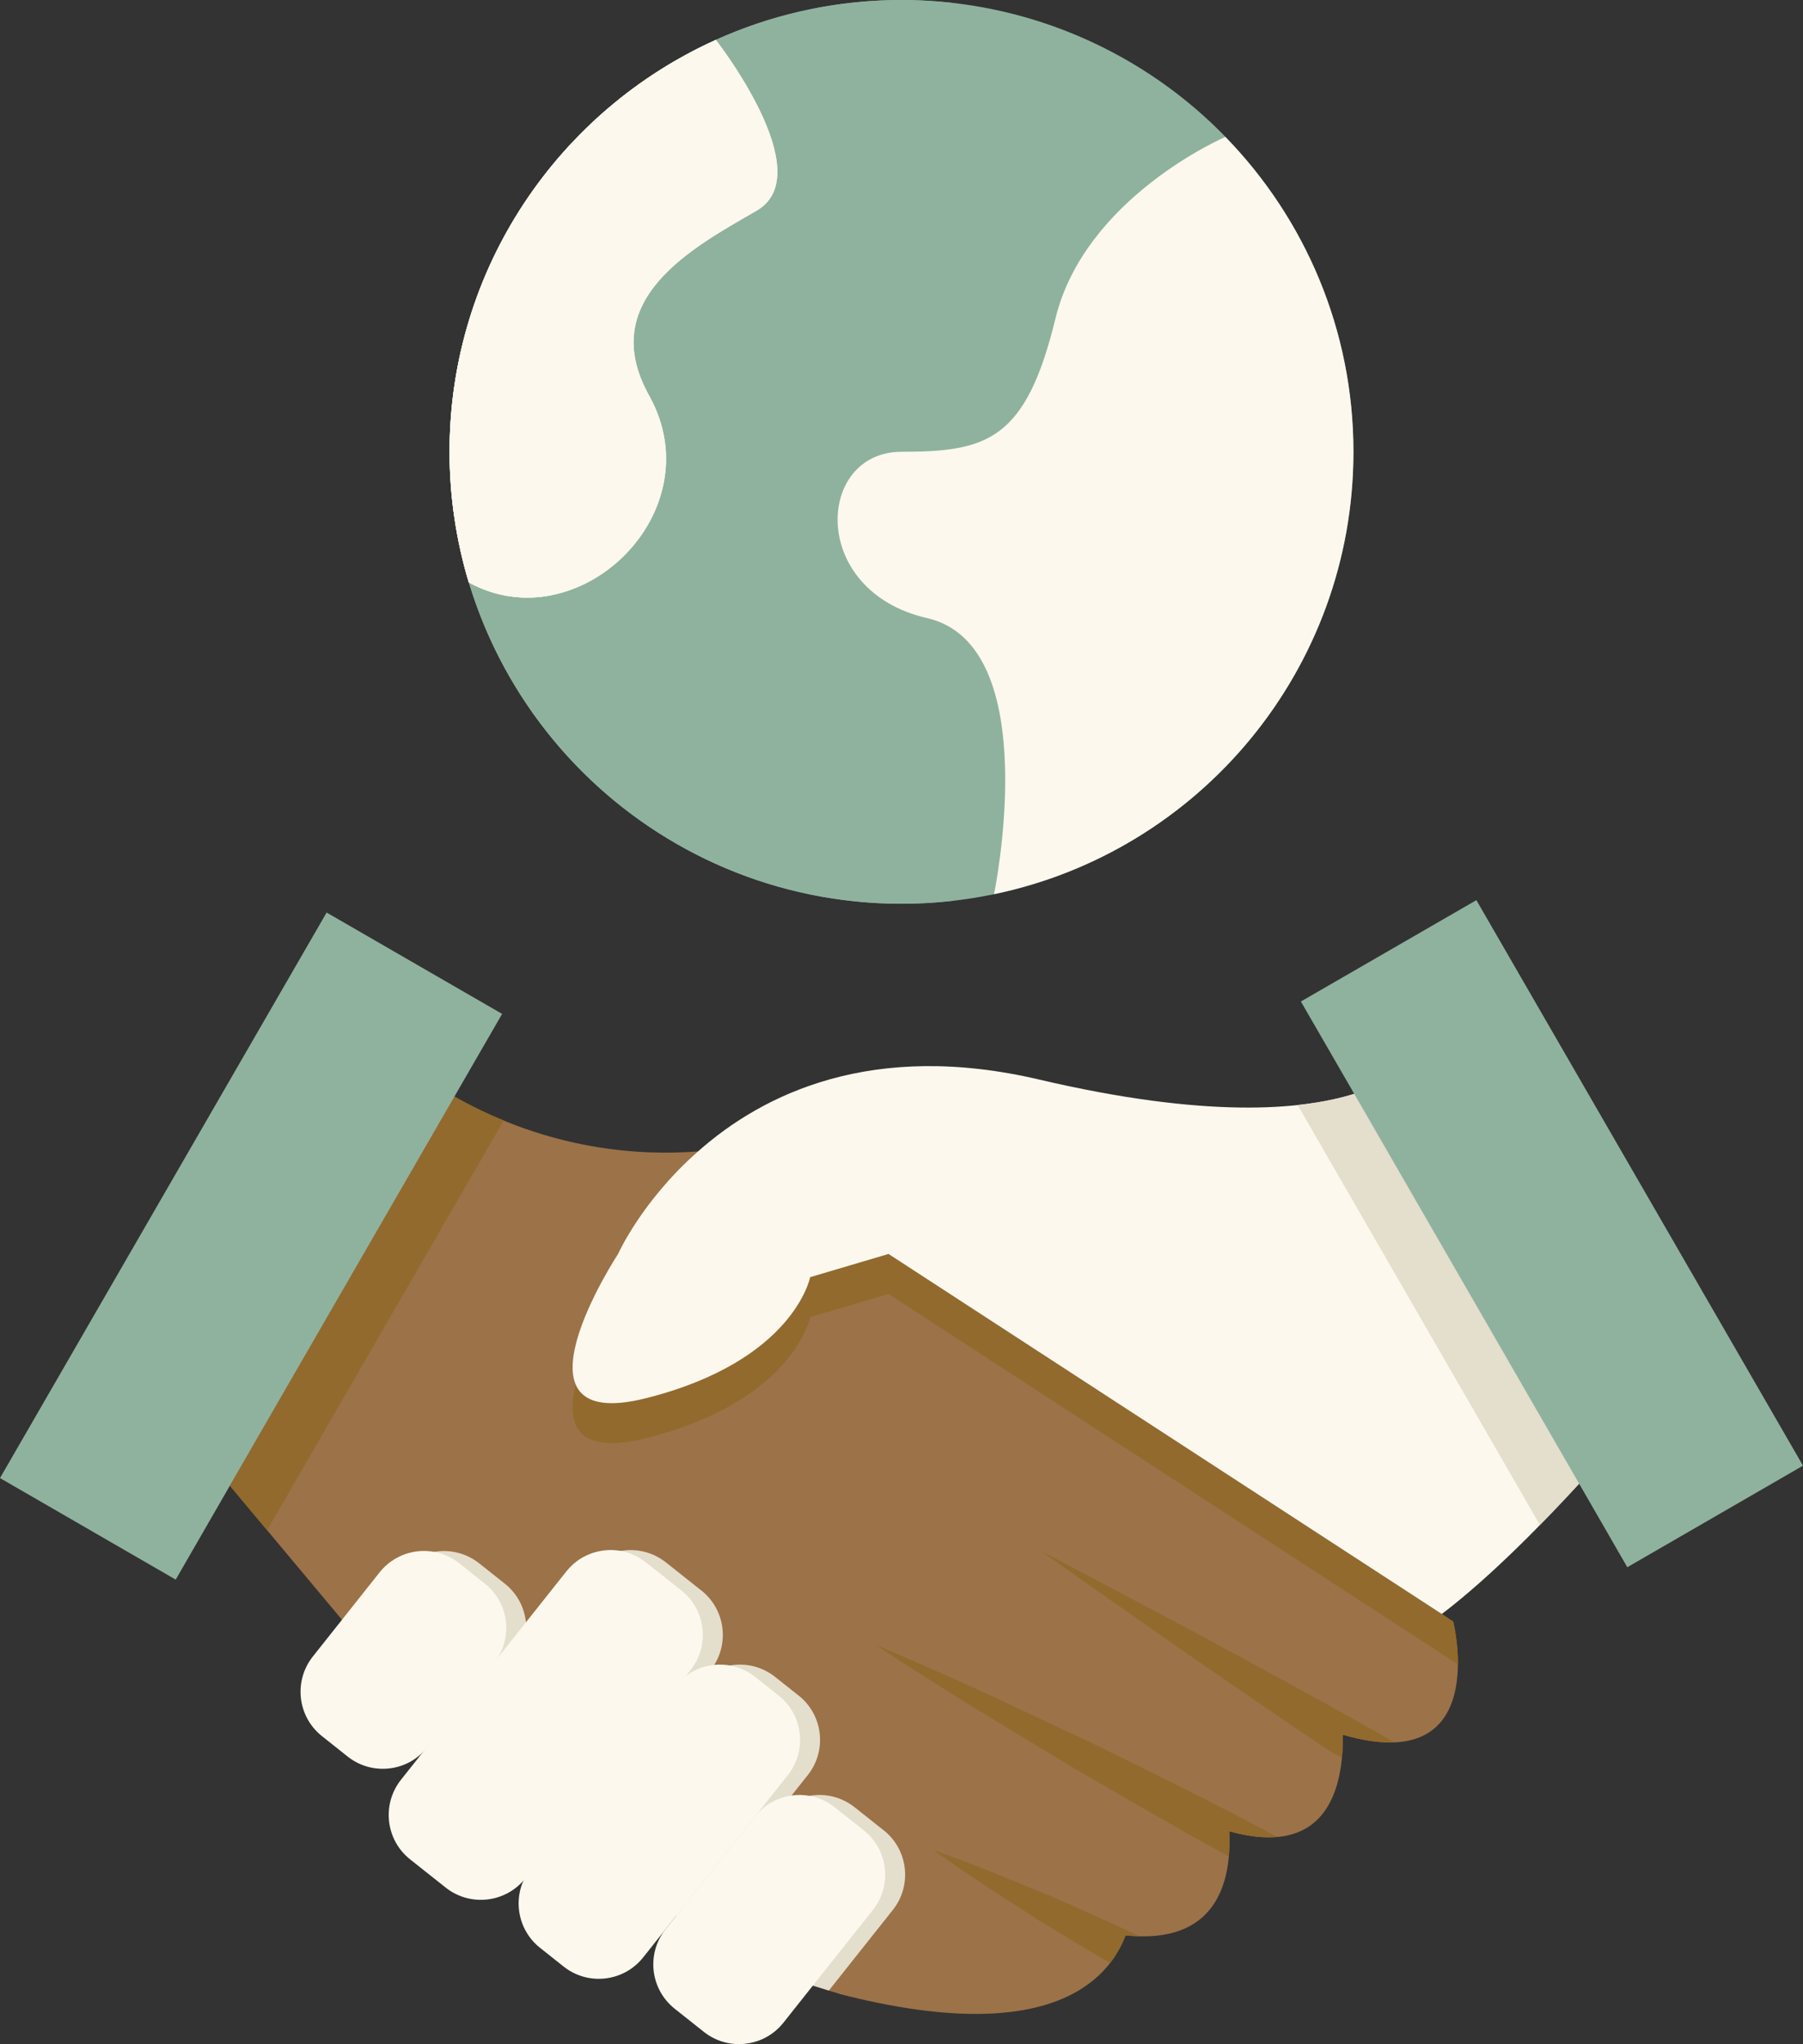
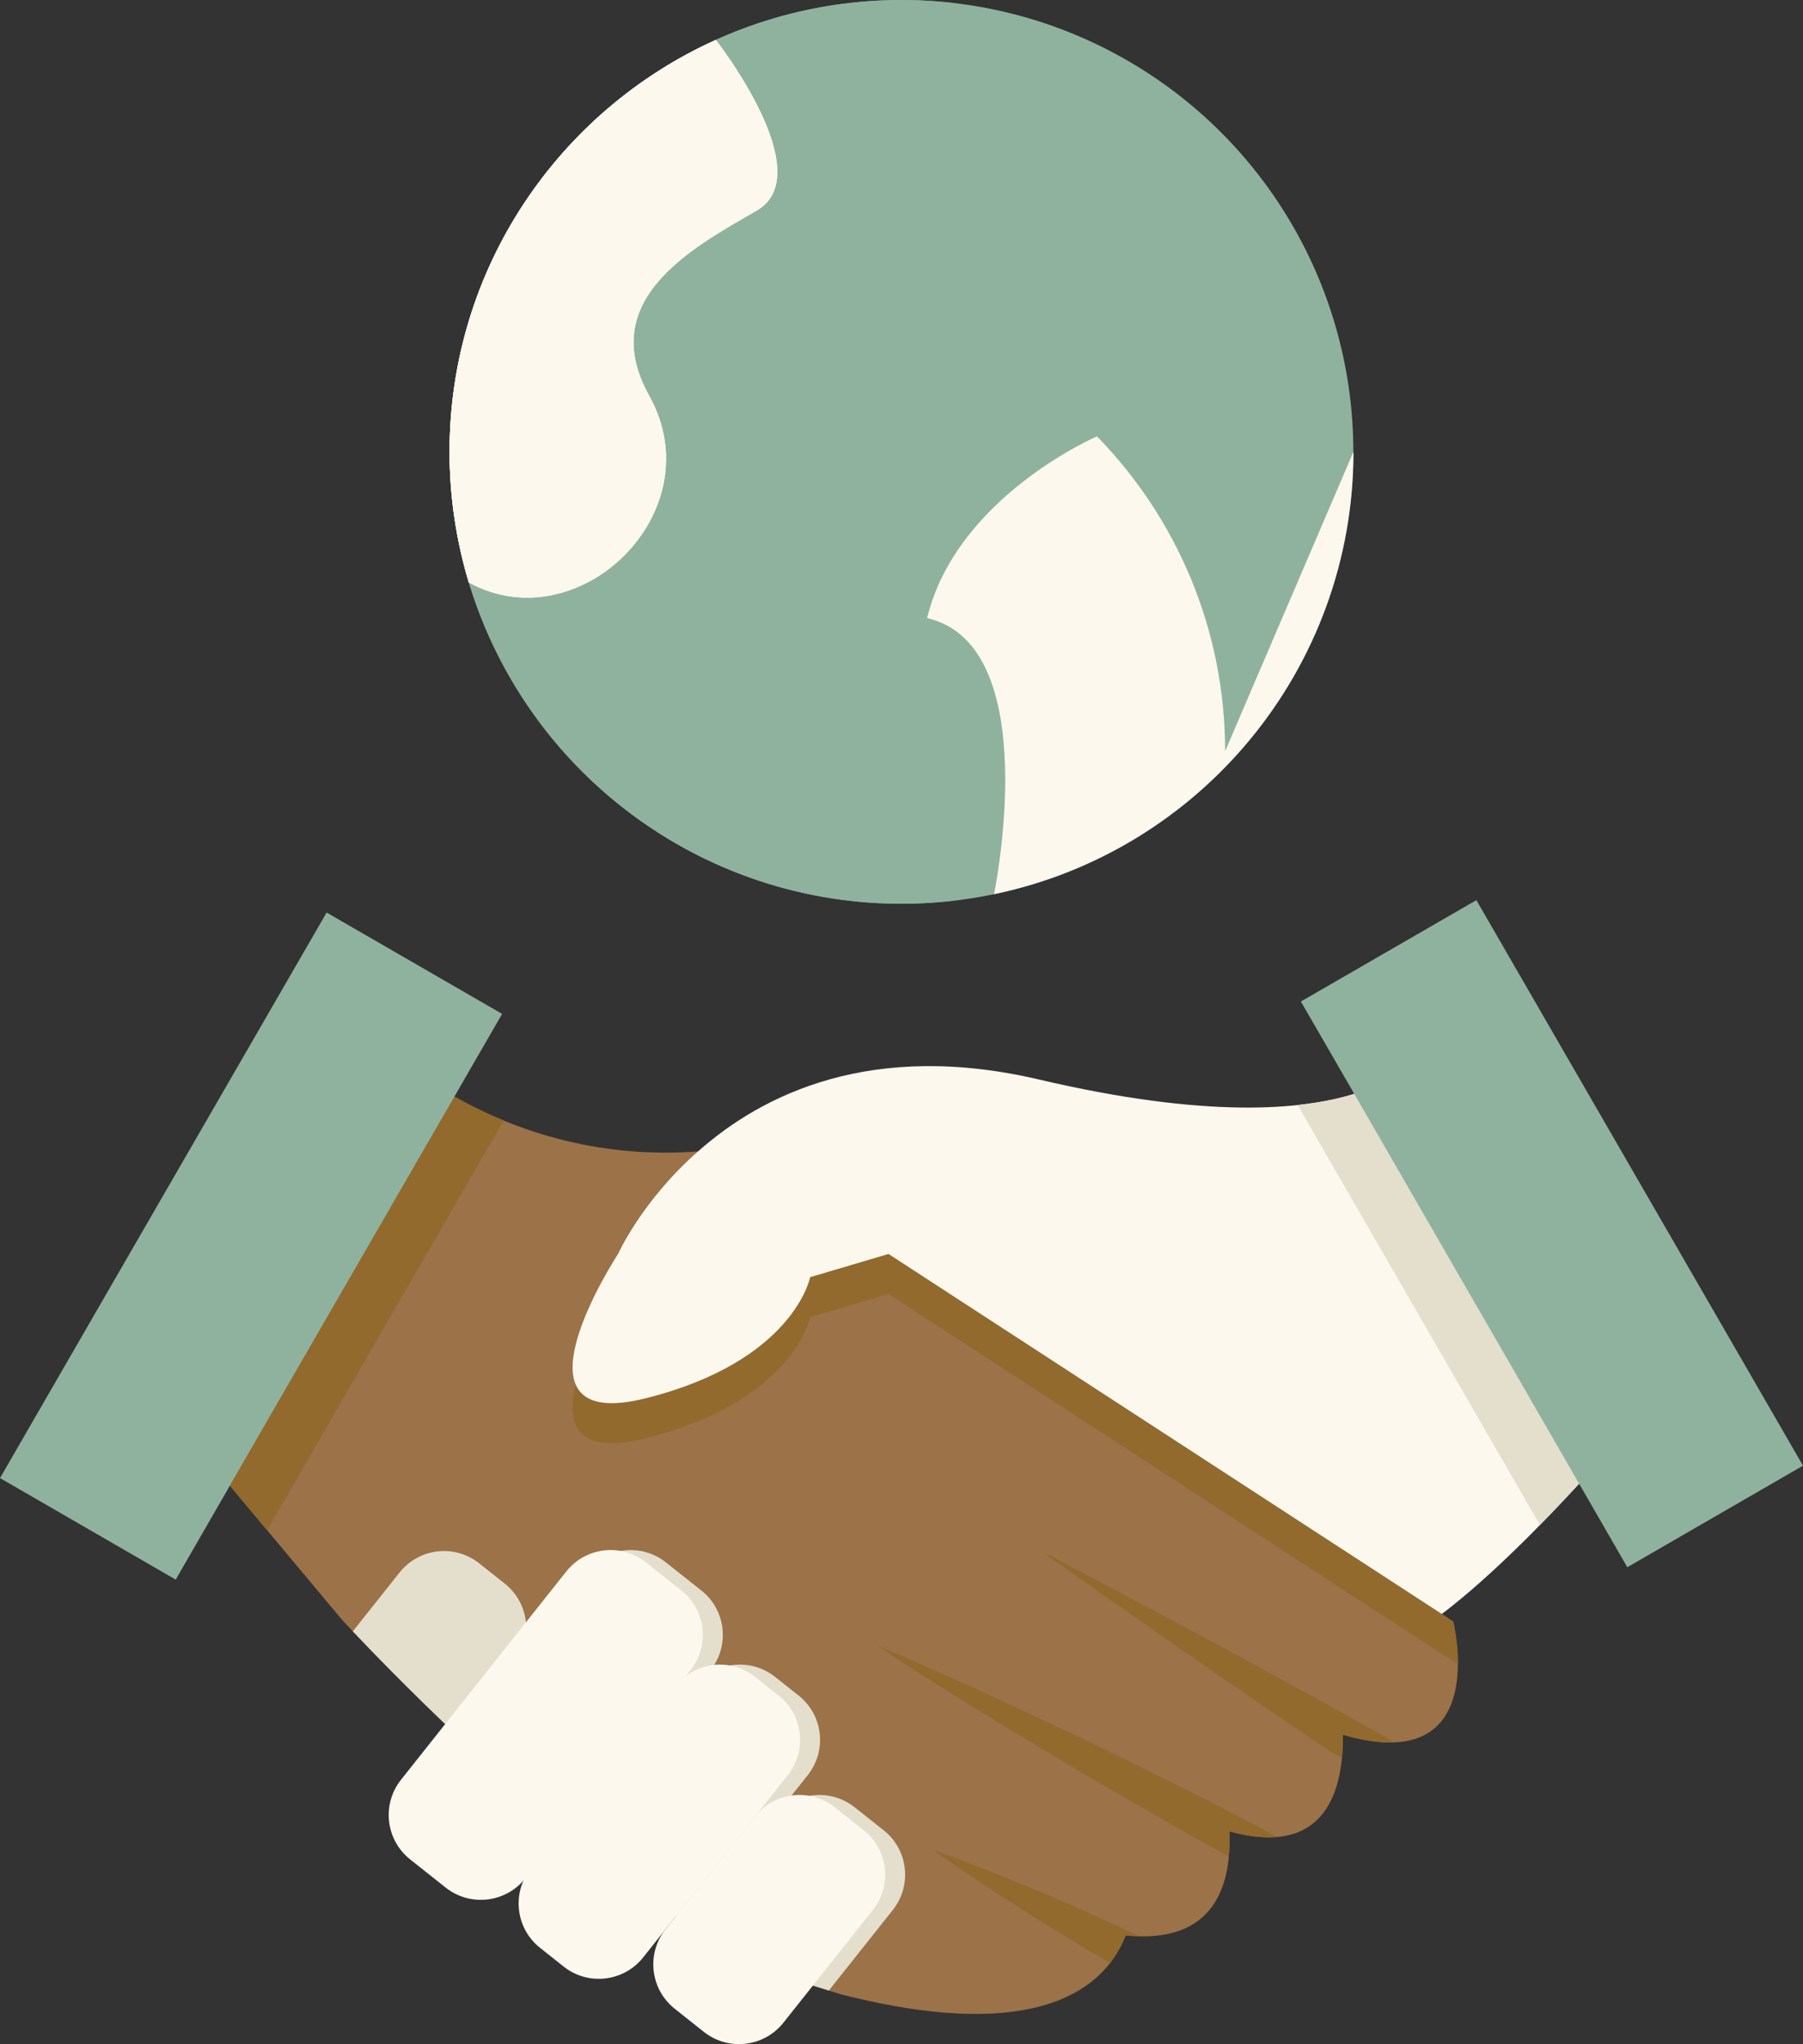
<svg xmlns="http://www.w3.org/2000/svg" id="Layer_2" data-name="Layer 2" viewBox="0 0 360.8 409.03">
  <rect x="0" y="0" width="360.8" height="409.03" fill="#333333" stroke="none" />
  <defs>
    <style>
      .cls-1 {
        fill: #e4decd;
      }

      .cls-2 {
        fill: #fcf8ed;
      }

      .cls-3 {
        fill: #926a2d;
      }

      .cls-4 {
        fill: #9c7248;
      }

      .cls-5 {
        fill: #8fb29f;
      }
    </style>
  </defs>
  <g id="Handshake">
    <g>
      <circle class="cls-5" cx="180.4" cy="90.42" r="90.42" />
-       <path class="cls-2" d="M270.84,90.4c0,43.6-30.88,80-71.92,88.52,0,0,10.32-49.8-13.4-55.24s-22.24-33.28-5.12-33.28,24.88-2.28,30.8-26.64c5.92-24.32,34-36.36,34-36.36,15.88,16.28,25.64,38.52,25.64,63h0Z" />
+       <path class="cls-2" d="M270.84,90.4c0,43.6-30.88,80-71.92,88.52,0,0,10.32-49.8-13.4-55.24c5.92-24.32,34-36.36,34-36.36,15.88,16.28,25.64,38.52,25.64,63h0Z" />
      <path class="cls-5" d="M109.98,90.42C109.98,43.87,145.17,5.54,190.4,.56c-3.28-.36-6.62-.56-10-.56-49.94,0-90.42,40.48-90.42,90.42s40.48,90.42,90.42,90.42c3.38,0,6.72-.2,10-.56-45.23-4.98-80.42-43.3-80.42-89.86h0Z" />
      <path class="cls-2" d="M151.4,42.16c-12.84,7.4-32.24,17.8-21.48,37.04,12.96,23.28-14.12,49.36-36.08,37.36,0-.04-.04-.04-.04-.04-2.48-8.28-3.84-17.04-3.84-26.12,0-36.68,21.88-68.24,53.28-82.4,0,0,21,26.76,8.16,34.16h0Z" />
      <path class="cls-2" d="M151.4,42.16c-12.84,7.4-32.24,17.8-21.48,37.04,12.96,23.28-14.12,49.36-36.08,37.36,0-.04-.04-.04-.04-.04-2.48-8.28-3.84-17.04-3.84-26.12,0-36.68,21.88-68.24,53.28-82.4,0,0,21,26.76,8.16,34.16h0Z" />
      <path class="cls-2" d="M105.98,90.42c0-31.97,16.61-60.04,41.65-76.12-2.39-3.74-4.39-6.3-4.39-6.3-31.4,14.16-53.28,45.72-53.28,82.4,0,9.08,1.36,17.84,3.84,26.12,0,0,.04,0,.04,.04,5.51,3.01,11.35,3.62,16.79,2.48-3-9-4.65-18.62-4.65-28.62h0Z" />
      <path class="cls-4" d="M290.8,324.48l-2.28-1.52-110.72-72.04-38.12-20.52c-11.56,.88-29.6-.16-48.72-10.96l-5.13-2.73-43.61,74.84,3.78,5.73,22.44,26.84s57.48,62.64,94.24,73.2l5.52,1.72c41.68,10.68,53.6-2.72,57.04-11.76,18.16,1.88,21.24-10.56,20.76-20.84,19.44,5.4,22.84-8.36,22.72-19.32,30,8.8,22.08-22.64,22.08-22.64Z" />
      <path class="cls-3" d="M100.79,224.21c-3.23-1.32-6.51-2.89-9.83-4.76l-5.13-2.73-43.61,74.84,3.78,5.73,7.46,8.93,.54-.93v-.04l44.92-77.8,1.87-3.24Z" />
      <path class="cls-3" d="M139.68,238.4c-11.28,9.92-16,20.52-16,20.52,0,0-23.84,36.32,5.68,28.84,29.56-7.48,32.76-24.2,32.76-24.2l15.68-4.64,113.94,74.12c.04-4.66-.94-8.56-.94-8.56l-2.28-1.52-110.72-72.04-32.09-17.27c-2.18,1.54-4.2,3.13-6.03,4.75h0Z" />
      <path class="cls-2" d="M277.18,216.71l-6.18,2.17c-10.52,3.28-29.6,4.96-62.96-2.84-33.44-7.88-55.32,2.8-68.36,14.36-11.28,9.92-16,20.52-16,20.52,0,0-23.84,36.32,5.68,28.84,29.56-7.48,32.76-24.2,32.76-24.2l15.68-4.64,110.72,72.04c9.92-7.52,20.8-18.8,27.48-26.08l4.26-4.05-43.07-76.12Z" />
      <g>
        <path class="cls-1" d="M277.18,216.71l-6.18,2.17c-3.02,.94-6.77,1.74-11.33,2.23l3.33,5.77,45,78,.16,.27c2.94-3,5.64-5.86,7.84-8.27l4.26-4.05-43.07-76.12Z" />
        <path class="cls-3" d="M279.01,348.64l-.04-.02c-3-1.8-6.31-3.61-9.23-5.25-10.04-5.64-20.22-11.06-30.34-16.58-10.27-5.42-20.47-10.95-30.8-16.27,9.43,6.79,18.99,13.37,28.48,20.05,9.57,6.56,19.09,13.2,28.74,19.64l2.71,1.54c.15-1.56,.21-3.12,.2-4.63,4.11,1.2,7.48,1.64,10.29,1.52h0Z" />
        <path class="cls-3" d="M255.59,367.57c-12.36-6.66-24.97-12.84-37.58-19.02l-21.15-9.91c-7.09-3.22-14.2-6.41-21.42-9.39,6.49,4.35,13.09,8.49,19.7,12.6l19.98,12.09c10.21,5.93,20.41,11.88,30.77,17.54,.15-1.69,.18-3.39,.1-5.03,3.78,1.04,6.94,1.36,9.59,1.12h0Z" />
        <path class="cls-3" d="M210.41,379.48c-7.77-3.22-15.52-6.47-23.53-9.24,6.85,4.98,13.95,9.48,21.03,14.02,4.72,2.9,9.45,5.75,14.22,8.54,1.45-1.87,2.44-3.77,3.11-5.52,.97,.1,1.88,.14,2.76,.16-5.81-2.76-11.69-5.38-17.6-7.96h0Z" />
        <path class="cls-1" d="M159.81,339.28l-4.71-3.74c-4.9-3.89-12.04-3.07-15.93,1.83l-24.31,30.63c7.52,6.18,15.36,12.11,23.06,17.09l23.72-29.89c3.9-4.9,3.08-12.04-1.83-15.93h0Z" />
        <path class="cls-1" d="M91.42,347.22l11.43-14.4c3.89-4.9,3.07-12.04-1.83-15.93l-5.13-4.07c-4.9-3.89-12.04-3.07-15.93,1.83l-9.36,11.78c3.5,3.7,11.06,11.54,20.82,20.78Z" />
        <path class="cls-1" d="M176.84,366.25l-5.82-4.62c-4.9-3.89-12.04-3.07-15.93,1.83l-17.17,21.63c8.68,5.62,17.16,10.05,24.76,12.23l3.18,.99,12.81-16.14c3.89-4.9,3.07-12.03-1.83-15.93Z" />
      </g>
-       <path class="cls-2" d="M69.56,351.48l-5.13-4.08c-4.9-3.89-5.72-11.02-1.83-15.93l13.36-16.84c3.89-4.9,11.02-5.72,15.93-1.83l5.13,4.08c4.9,3.89,5.72,11.02,1.83,15.93l-13.36,16.84c-3.89,4.9-11.02,5.72-15.93,1.83Z" />
      <path class="cls-1" d="M140.36,318.27l-7.11-5.64c-4.9-3.89-12.04-3.07-15.93,1.83l-25.96,32.71c7.04,6.66,15.21,14.04,23.8,21.08l27.03-34.06c3.89-4.9,3.07-12.04-1.83-15.93h0Z" />
      <path class="cls-2" d="M112.78,393.5l-4.71-3.74c-4.9-3.89-5.72-11.02-1.83-15.93l28.94-36.46c3.89-4.9,11.02-5.72,15.93-1.83l4.71,3.74c4.9,3.89,5.72,11.02,1.83,15.93l-28.94,36.46c-3.89,4.9-11.02,5.73-15.93,1.83h0Z" />
      <path class="cls-2" d="M140.84,406.57l-5.82-4.62c-4.9-3.89-5.72-11.02-1.83-15.93l17.91-22.56c3.89-4.9,11.02-5.72,15.93-1.83l5.82,4.62c4.9,3.89,5.72,11.02,1.83,15.93l-17.91,22.56c-3.89,4.9-11.02,5.72-15.93,1.83Z" />
      <path class="cls-2" d="M89.18,377.7l-7.11-5.64c-4.9-3.89-5.72-11.02-1.83-15.93l33.08-41.68c3.89-4.9,11.02-5.72,15.93-1.83l7.11,5.64c4.9,3.89,5.72,11.02,1.83,15.93l-33.08,41.68c-3.89,4.9-11.02,5.72-15.93,1.83Z" />
      <path class="cls-5" d="M360.8,293.28l-35.16,20.32-9.64-16.72-45-78-10.68-18.48,35.12-20.28,65.36,113.16Z" />
      <path class="cls-5" d="M100.48,202.88l-9.56,16.56-44.92,77.8v.04l-10.84,18.8L0,295.76l65.36-113.16,35.12,20.28Z" />
    </g>
  </g>
</svg>